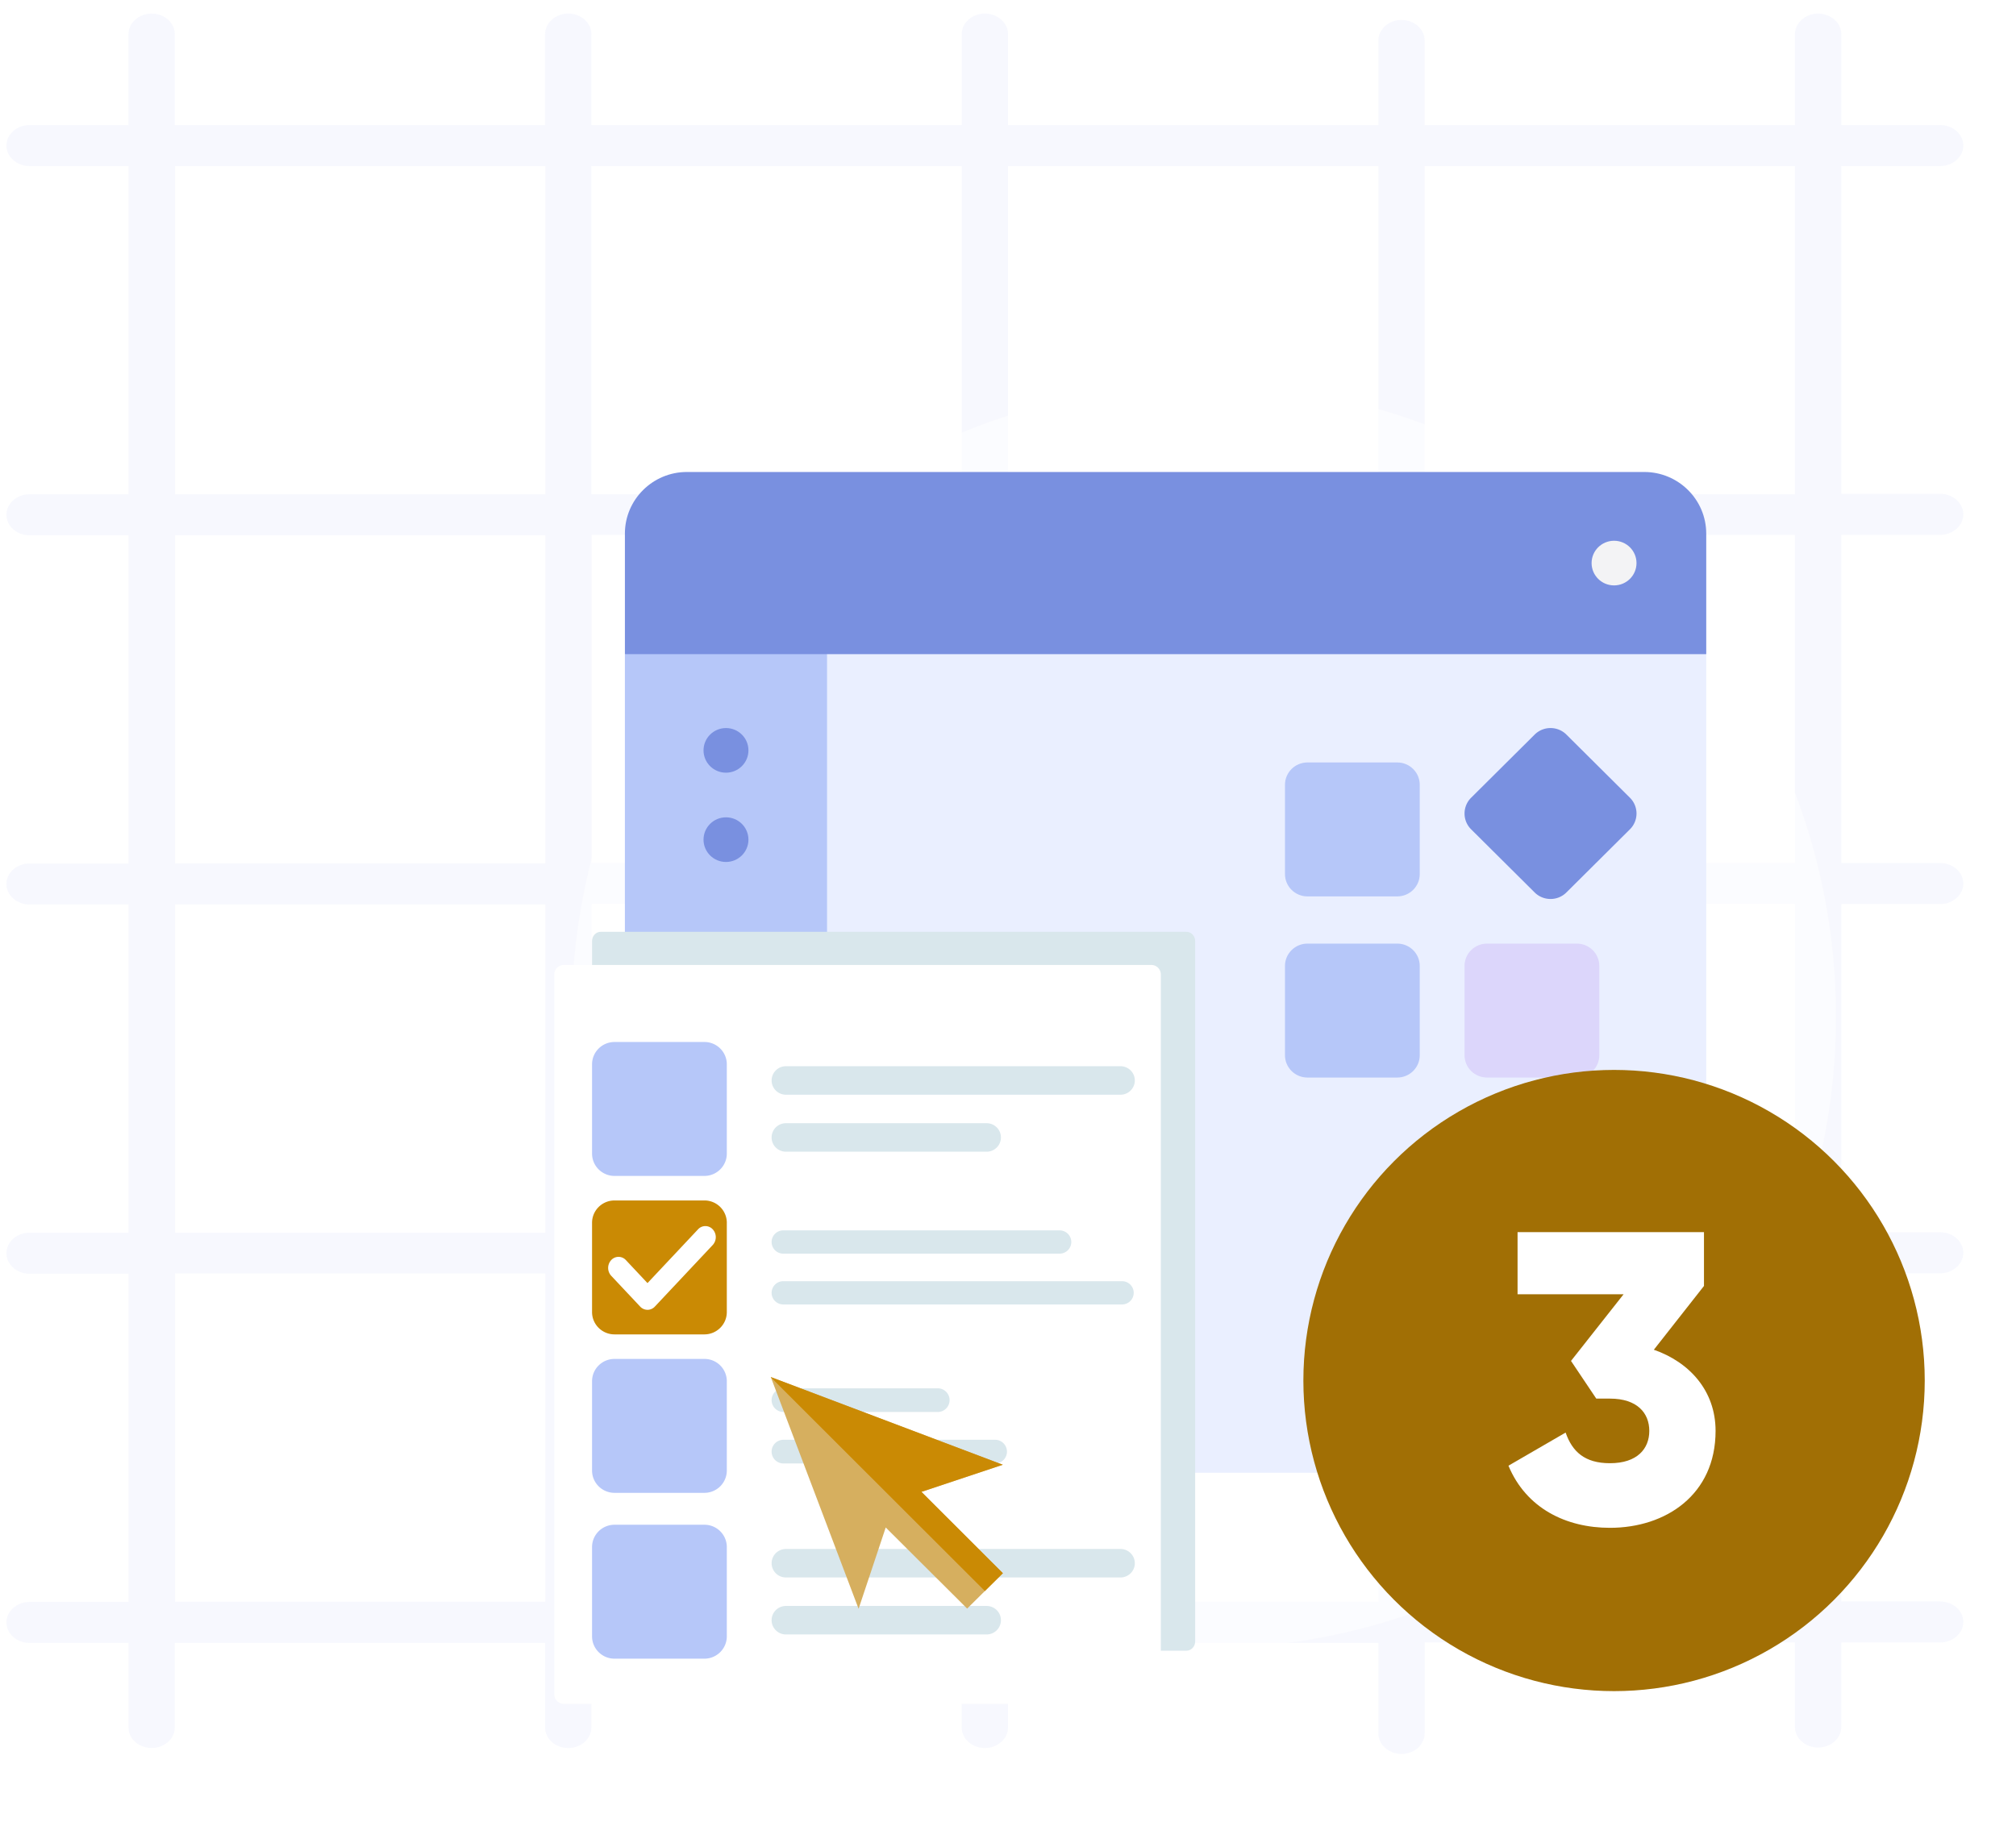
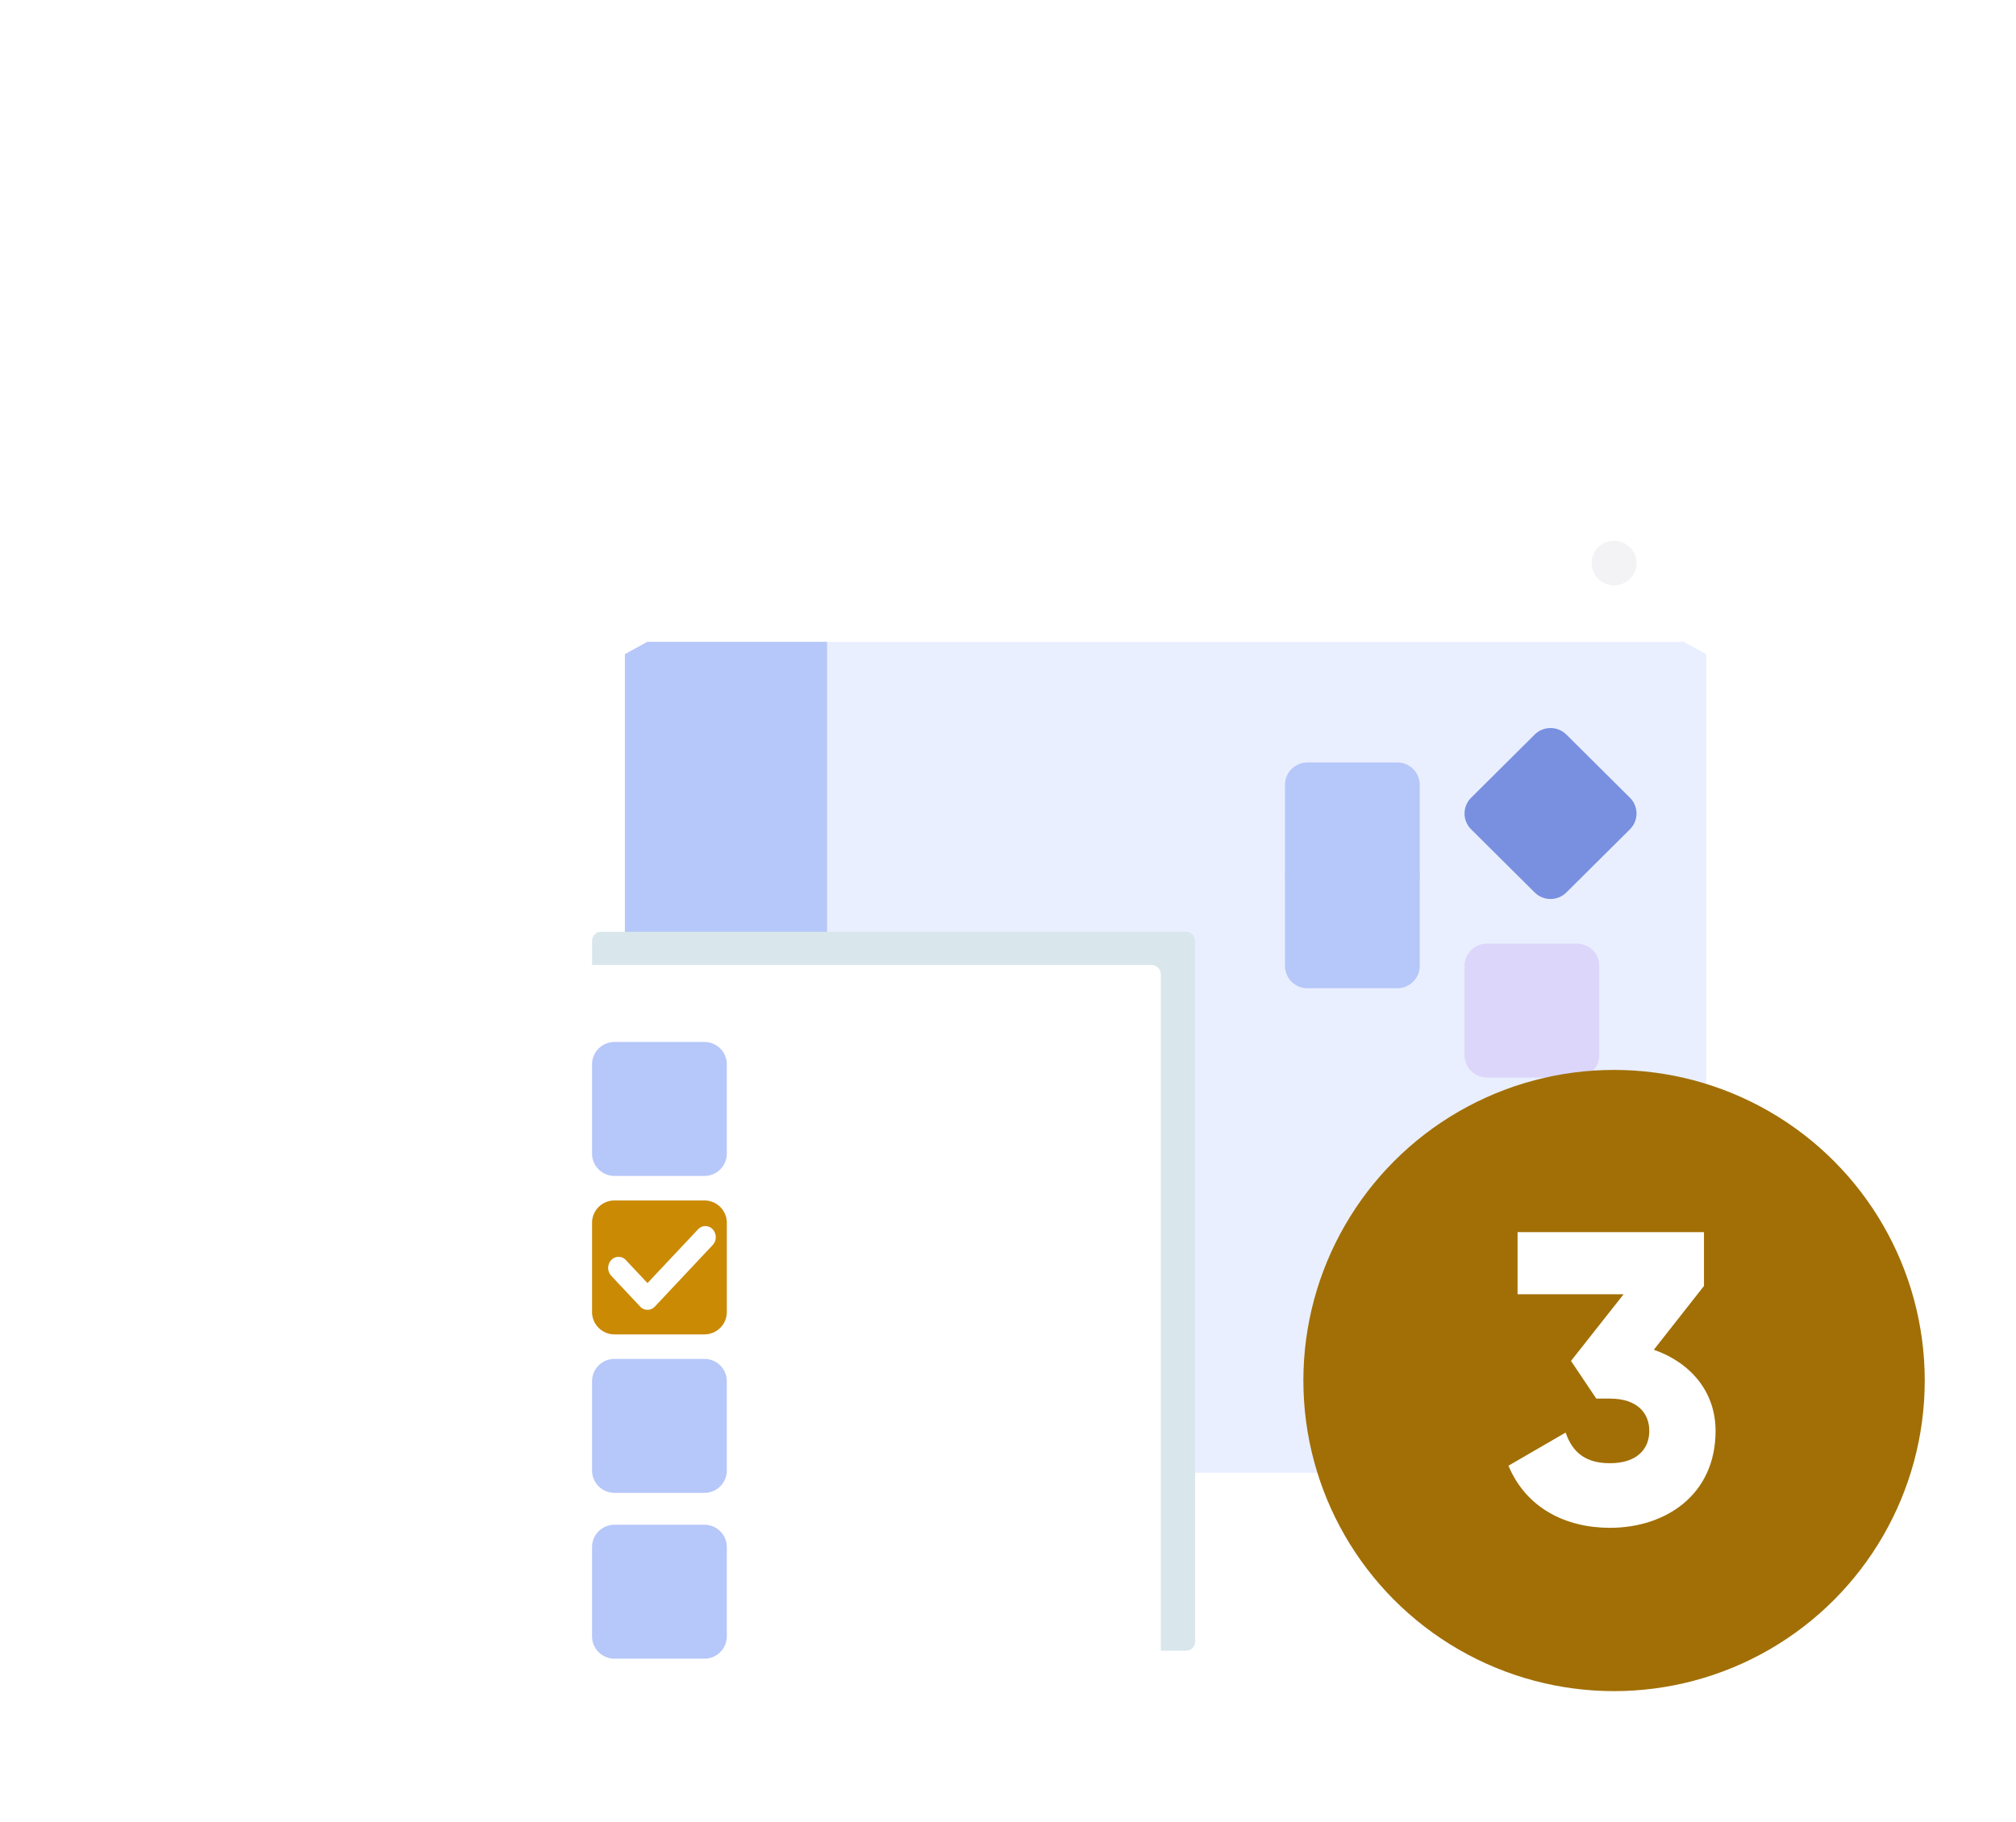
<svg xmlns="http://www.w3.org/2000/svg" width="146" height="132" fill="none">
-   <path opacity=".11" d="M99.82 125.566c0 .818.755 1.487 1.677 1.487s1.677-.669 1.677-1.487v-6.586h26.818v6.125c0 .818.754 1.487 1.677 1.487s1.677-.669 1.677-1.487v-6.125h7.161c.923 0 1.677-.669 1.677-1.486s-.754-1.487-1.677-1.487h-7.161V92.236h7.161c.923 0 1.677-.669 1.677-1.487s-.754-1.487-1.677-1.487h-7.161V65.491h7.161c.923 0 1.677-.669 1.677-1.487s-.754-1.487-1.677-1.487h-7.161V38.746h7.161c.923 0 1.677-.669 1.677-1.487s-.754-1.487-1.677-1.487h-7.161V12.031h7.161c.923 0 1.677-.669 1.677-1.487s-.754-1.487-1.677-1.487h-7.161V2.471c0-.818-.755-1.487-1.677-1.487s-1.677.669-1.677 1.487v6.586h-26.818V2.932c0-.818-.755-1.487-1.677-1.487s-1.677.669-1.677 1.487v6.125H73.002V2.471c0-.818-.755-1.487-1.677-1.487s-1.677.669-1.677 1.487v6.586H42.831V2.471c0-.818-.755-1.487-1.677-1.487s-1.677.669-1.677 1.487v6.586H12.659V2.471c0-.818-.755-1.487-1.677-1.487s-1.677.669-1.677 1.487v6.586H2.143c-.922 0-1.677.669-1.677 1.487s.755 1.487 1.677 1.487h7.161v23.772H2.143c-.922 0-1.677.669-1.677 1.487s.755 1.487 1.677 1.487h7.161v23.772H2.143c-.922 0-1.677.669-1.677 1.487s.755 1.487 1.677 1.487h7.161v23.772H2.143c-.922 0-1.677.669-1.677 1.487s.755 1.487 1.677 1.487h7.161v23.772H2.143c-.922 0-1.677.669-1.677 1.486s.755 1.487 1.677 1.487h7.161v6.125c0 .818.755 1.487 1.677 1.487s1.677-.669 1.677-1.487v-6.125h26.818v6.125c0 .818.755 1.487 1.677 1.487s1.677-.669 1.677-1.487v-6.125h26.817v6.125c0 .818.755 1.487 1.677 1.487s1.677-.669 1.677-1.487v-6.125H99.82v6.586-.03zm30.172-9.559h-26.818V92.236h26.818v23.772zm0-26.745h-26.818V65.491h26.818v23.772zM69.665 62.517H42.847V38.746h26.818v23.772zm3.354-23.772h26.818v23.772H73.019V38.746zm-3.354 26.745v23.772H42.847V65.491h26.818zm3.354 0h26.818v23.772H73.019V65.491zm56.973-2.973h-26.818V38.746h26.818v23.772zm0-50.487v23.772h-26.818V12.031h26.818zm-30.172 0v23.772H73.002V12.031H99.82zm-30.172 0v23.772H42.831V12.031h26.817zm-56.972 0h26.818v23.772H12.676V12.031zm0 26.745h26.818v23.772H12.676V38.775zm0 26.745h26.818v23.772H12.676V65.52zm0 50.502V92.25h26.818v23.772H12.676zm30.172 0V92.25h26.818v23.772H42.847zm30.172 0V92.25h26.818v23.772H73.019z" fill="#b6c7f9" />
  <g opacity=".5" filter="url(#A)">
    <circle cx="87.18" cy="73.636" r="45.786" fill="#fff" />
  </g>
  <g clip-path="url(#B)">
    <path d="M123.567 47.387v54.838c0 2.464-2.009 4.462-4.488 4.462H49.745c-2.479 0-4.488-1.998-4.488-4.462V47.387l1.627-.892h75.058l1.626.892z" fill="#eaefff" />
    <path d="M45.256 47.387v54.838c0 2.463 2.009 4.462 4.488 4.462h10.151V46.494H46.883l-1.627.892z" fill="#b6c7f9" />
    <g fill="#7990e0">
      <use href="#E" />
-       <path d="M52.576 62.44c.898 0 1.627-.724 1.627-1.617s-.728-1.617-1.626-1.617-1.627.724-1.627 1.617.728 1.617 1.627 1.617zm70.991-23.788v8.735H45.256v-8.735c0-2.46 2.014-4.462 4.488-4.462h69.334c2.475 0 4.488 2.002 4.488 4.462z" />
    </g>
    <path d="M116.891 42.406c.898 0 1.626-.724 1.626-1.617s-.728-1.617-1.626-1.617-1.627.724-1.627 1.617.728 1.617 1.627 1.617z" fill="#f3f3f5" />
    <g fill="#b6c7f9">
      <use href="#F" />
      <path d="M102.819 56.849v6.468c0 .892-.728 1.617-1.627 1.617h-6.506c-.898 0-1.627-.724-1.627-1.617v-6.468c0-.894.729-1.617 1.627-1.617h6.506c.899 0 1.627.723 1.627 1.617z" />
    </g>
    <path d="M118.517 58.931a1.61 1.61 0 0 1-.476 1.143l-4.601 4.574a1.62 1.62 0 0 1-1.149.473c-.417 0-.833-.157-1.151-.473l-4.601-4.574a1.61 1.61 0 0 1-.476-1.143c0-.428.171-.841.476-1.144l4.601-4.574c.636-.632 1.666-.632 2.3 0l4.601 4.574a1.61 1.61 0 0 1 .476 1.144z" fill="#7990e0" />
    <path d="M115.823 69.971v6.468c0 .894-.728 1.617-1.627 1.617h-6.506c-.898 0-1.627-.723-1.627-1.617v-6.468c0-.892.729-1.617 1.627-1.617h6.506c.899 0 1.627.724 1.627 1.617z" fill="#dcd6fb" />
    <circle cx="116.891" cy="100.004" r="22.5" fill="#a16f05" />
    <path d="M119.773 97.774c2.58.9 4.47 2.97 4.47 5.88 0 4.62-3.6 7.02-7.65 7.02-3.18 0-6.06-1.41-7.35-4.5l4.14-2.4c.48 1.38 1.38 2.22 3.21 2.22 1.98 0 2.85-1.05 2.85-2.34s-.87-2.34-2.85-2.34h-.99l-1.83-2.73 3.81-4.83h-7.68v-4.5h13.5v3.9l-3.63 4.62z" fill="#fff" />
  </g>
  <path d="M85.916 119.575H43.514c-.351 0-.638-.3-.638-.67V68.167c0-.37.285-.669.638-.669h42.403c.351 0 .638.3.638.669v50.739c0 .37-.285.67-.638.67z" fill="#d9e7ec" />
  <path d="M83.376 123.423H40.833a.69.69 0 0 1-.692-.688V70.588a.69.69 0 0 1 .692-.688h42.543a.69.69 0 0 1 .692.688v52.147a.69.69 0 0 1-.692.688z" fill="#fff" />
-   <path d="M81.146 79.3H56.919c-.574 0-1.038-.463-1.038-1.032s.465-1.032 1.038-1.032h24.227c.574 0 1.038.462 1.038 1.032S81.72 79.3 81.146 79.3zm0 34.97H56.919c-.574 0-1.038-.463-1.038-1.032s.465-1.031 1.038-1.031h24.227c.574 0 1.038.462 1.038 1.031s-.464 1.032-1.038 1.032zM71.45 83.428H56.918c-.574 0-1.038-.462-1.038-1.032s.465-1.032 1.038-1.032H71.45c.574 0 1.038.462 1.038 1.032s-.464 1.032-1.038 1.032zm0 34.97H56.918c-.574 0-1.038-.463-1.038-1.032s.465-1.032 1.038-1.032H71.45c.574 0 1.038.463 1.038 1.032s-.464 1.032-1.038 1.032zm-3.543-16.115H56.743a.86.86 0 0 1-.863-.858.86.86 0 0 1 .863-.858h11.164a.86.86 0 0 1 .863.858.86.86 0 0 1-.863.858zm4.155 3.729H56.743a.86.86 0 0 1-.863-.858.86.86 0 0 1 .863-.858h15.319a.86.86 0 0 1 .863.858.86.86 0 0 1-.863.858zm4.673-15.199H56.728c-.468 0-.848-.377-.848-.843s.38-.843.848-.843h20.007c.469 0 .848.377.848.843s-.379.843-.848.843zm4.521 3.681H56.728c-.468 0-.848-.377-.848-.843s.38-.843.848-.843h24.528c.468 0 .848.377.848.843s-.38.843-.848.843z" fill="#d9e7ec" />
  <g fill="#b6c7f9">
    <use href="#G" />
    <path d="M52.636 112.068v6.468c0 .892-.728 1.617-1.627 1.617h-6.506c-.898 0-1.626-.725-1.626-1.617v-6.468c0-.894.729-1.617 1.627-1.617h6.506a1.62 1.62 0 0 1 1.627 1.617z" />
  </g>
  <use href="#G" y="11.479" fill="#ca8a04" />
  <path d="M52.636 100.056v6.468a1.62 1.62 0 0 1-1.627 1.616h-6.506c-.898 0-1.626-.724-1.626-1.616v-6.468c0-.894.729-1.617 1.627-1.617h6.506a1.62 1.62 0 0 1 1.627 1.617z" fill="#b6c7f9" />
  <g clip-path="url(#C)">
    <path d="M72.625 106.105l-16.804-6.353 6.359 16.787 1.965-5.89 5.896 5.875 2.589-2.562-5.901-5.894 5.894-1.963h0z" fill="#d6af5f" />
    <path d="M72.631 113.962l-5.901-5.894 5.894-1.963-16.803-6.353.008.021 15.497 15.481 1.305-1.292z" fill="#ca8a04" />
  </g>
  <g clip-path="url(#D)">
    <path d="M46.892 94.881c-.193 0-.386-.078-.532-.235l-2.097-2.231a.84.84 0 0 1 0-1.134.72.72 0 0 1 1.065 0l1.564 1.665 3.66-3.894a.72.72 0 0 1 1.065 0 .84.84 0 0 1 0 1.134l-4.193 4.462a.73.73 0 0 1-.532.235l-.001-.001z" fill="#fff" />
  </g>
  <defs>
    <filter id="A" x="28.833" y="15.289" width="116.694" height="116.694" filterUnits="userSpaceOnUse" color-interpolation-filters="sRGB">
      <feFlood flood-opacity="0" />
      <feBlend in="SourceGraphic" />
      <feGaussianBlur stdDeviation="6.281" />
    </filter>
    <clipPath id="B">
      <path fill="#fff" transform="translate(45.256 34.191)" d="M0 0h95.297v89.232H0z" />
    </clipPath>
    <clipPath id="C">
-       <path fill="#fff" transform="translate(51.839 95.747)" d="M0 0h20.792v20.792H0z" />
-     </clipPath>
+       </clipPath>
    <clipPath id="D">
      <path fill="#fff" transform="translate(44.042 88.816)" d="M0 0h7.797v6.064H0z" />
    </clipPath>
-     <path id="E" d="M52.576 55.973c.898 0 1.627-.724 1.627-1.617s-.728-1.617-1.626-1.617-1.627.724-1.627 1.617.728 1.617 1.627 1.617z" />
-     <path id="F" d="M102.819 69.971v6.468c0 .894-.728 1.617-1.627 1.617h-6.506c-.898 0-1.627-.723-1.627-1.617v-6.468c0-.892.729-1.617 1.627-1.617h6.506c.899 0 1.627.724 1.627 1.617z" />
+     <path id="F" d="M102.819 69.971c0 .894-.728 1.617-1.627 1.617h-6.506c-.898 0-1.627-.723-1.627-1.617v-6.468c0-.892.729-1.617 1.627-1.617h6.506c.899 0 1.627.724 1.627 1.617z" />
    <path id="G" d="M52.636 77.098v6.468c0 .892-.728 1.617-1.627 1.617h-6.506c-.898 0-1.626-.724-1.626-1.617v-6.468c0-.894.729-1.617 1.627-1.617h6.506a1.62 1.62 0 0 1 1.627 1.617z" />
  </defs>
</svg>